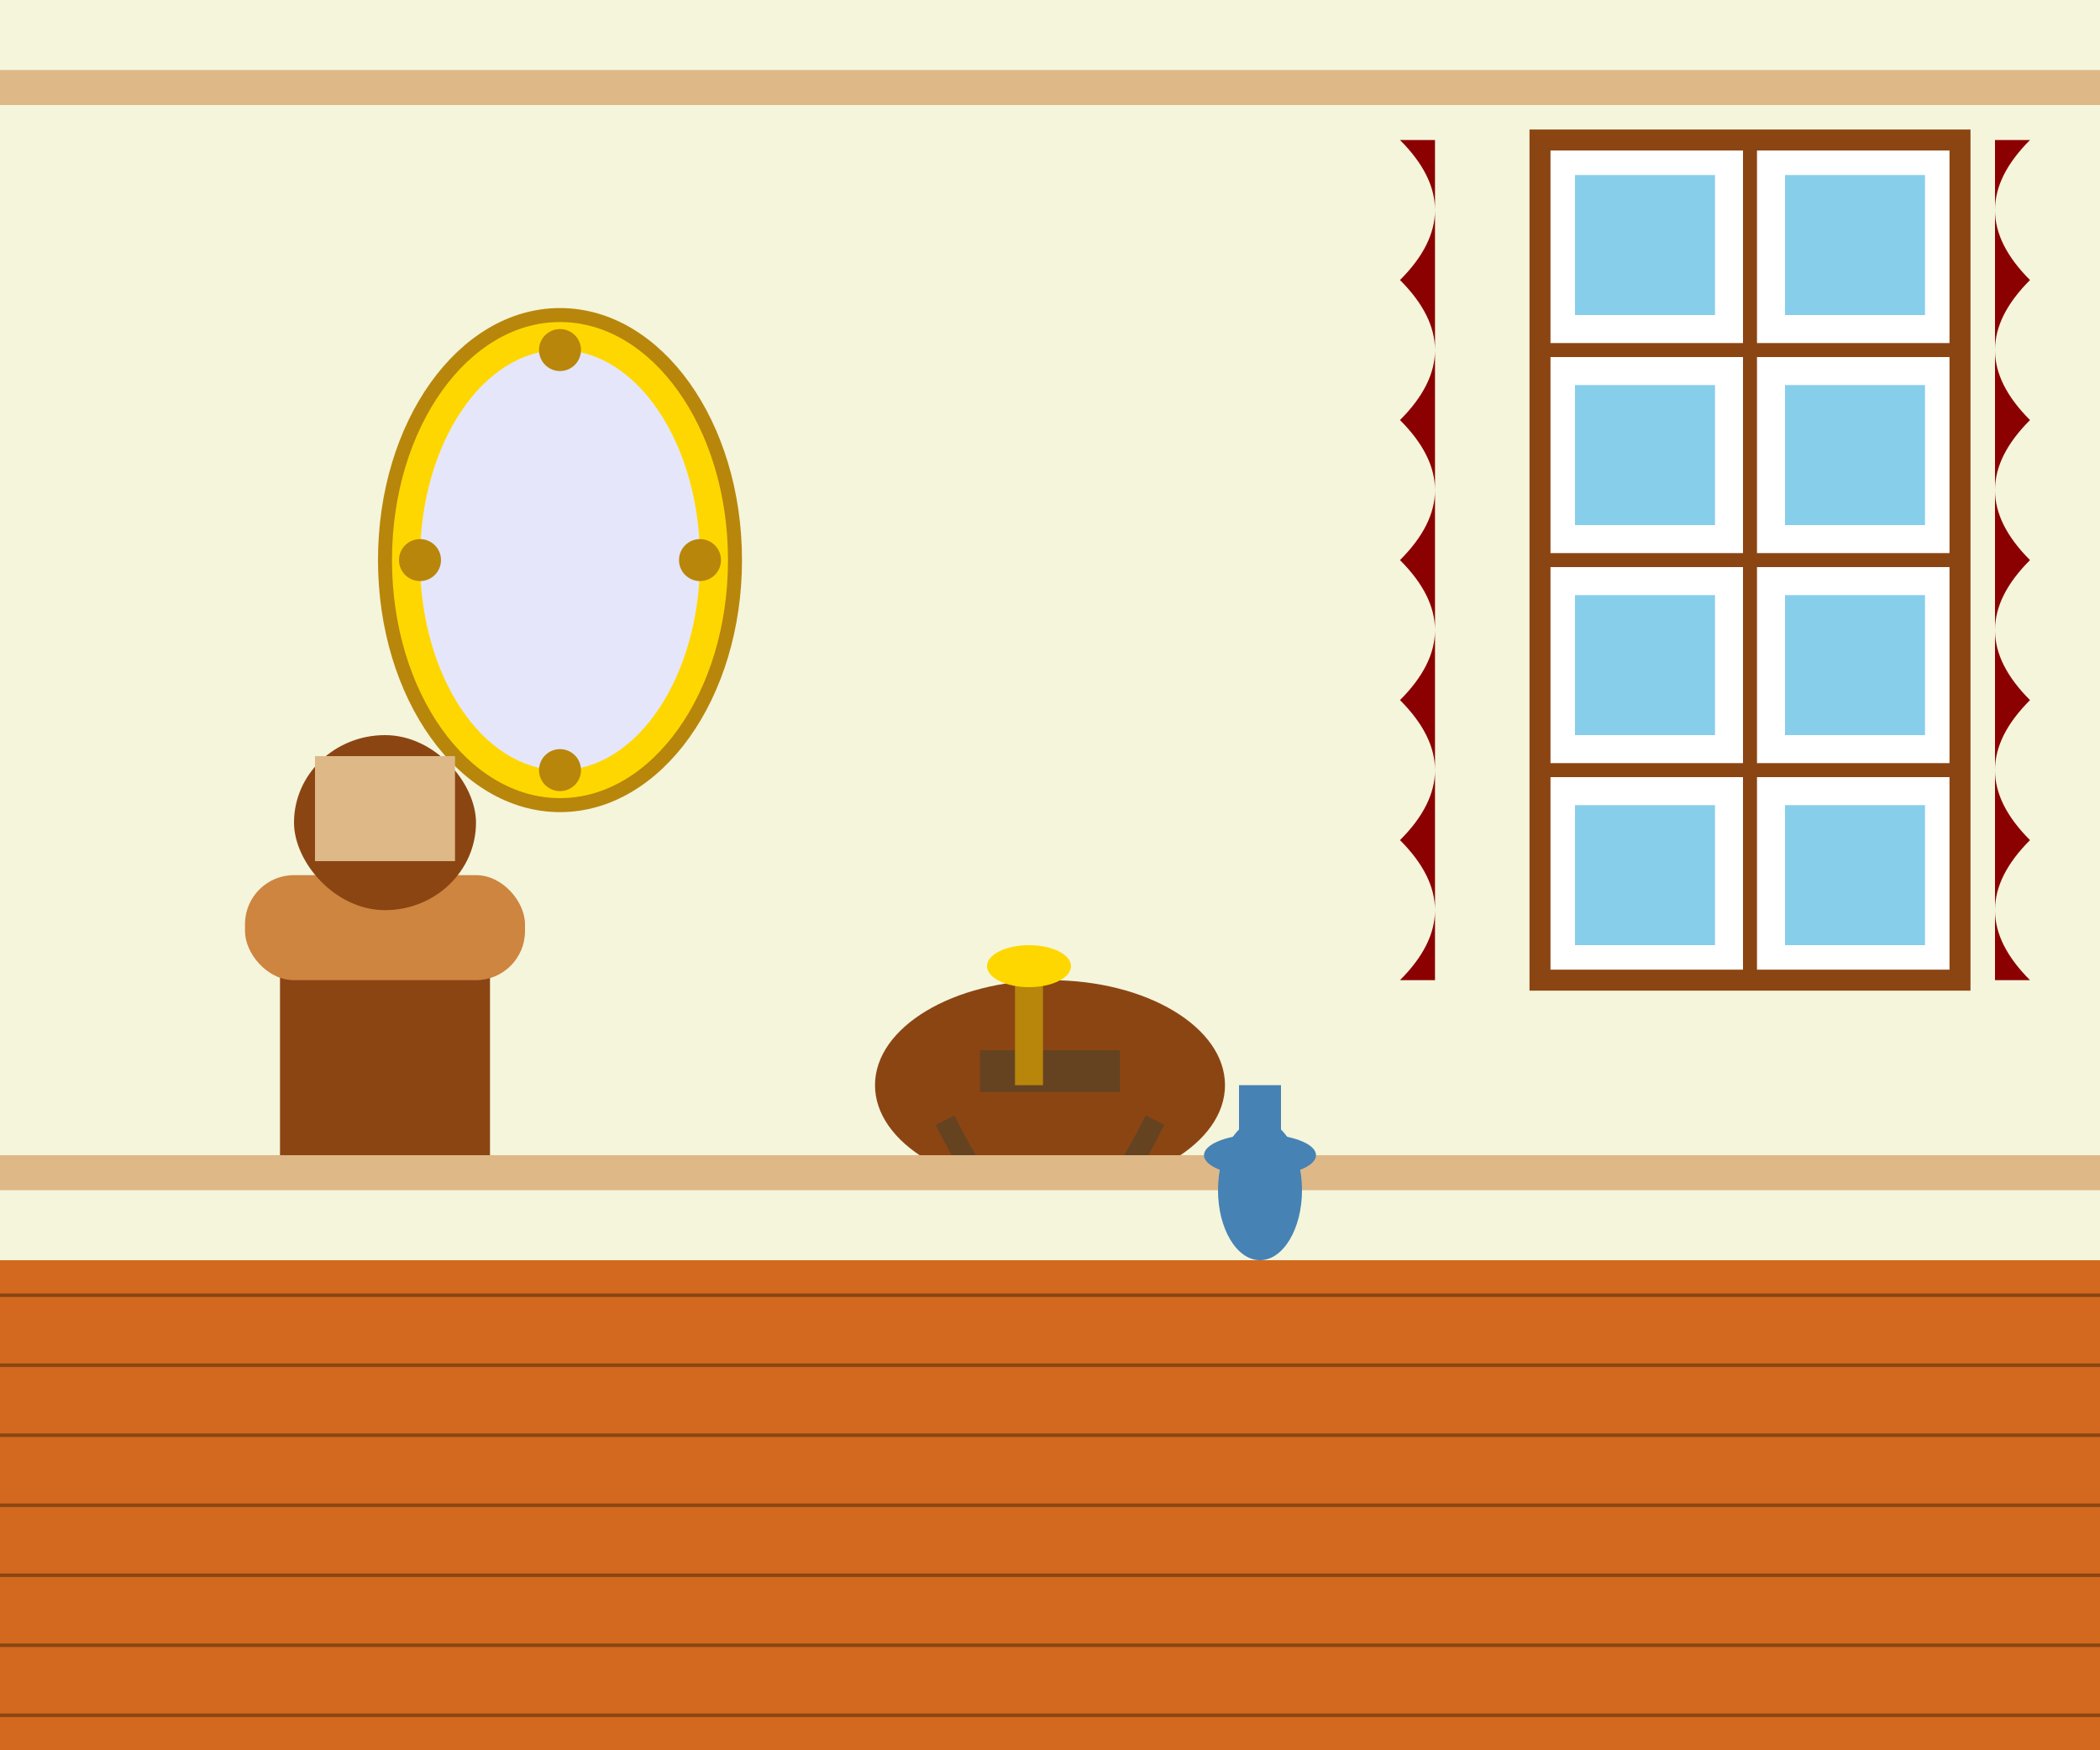
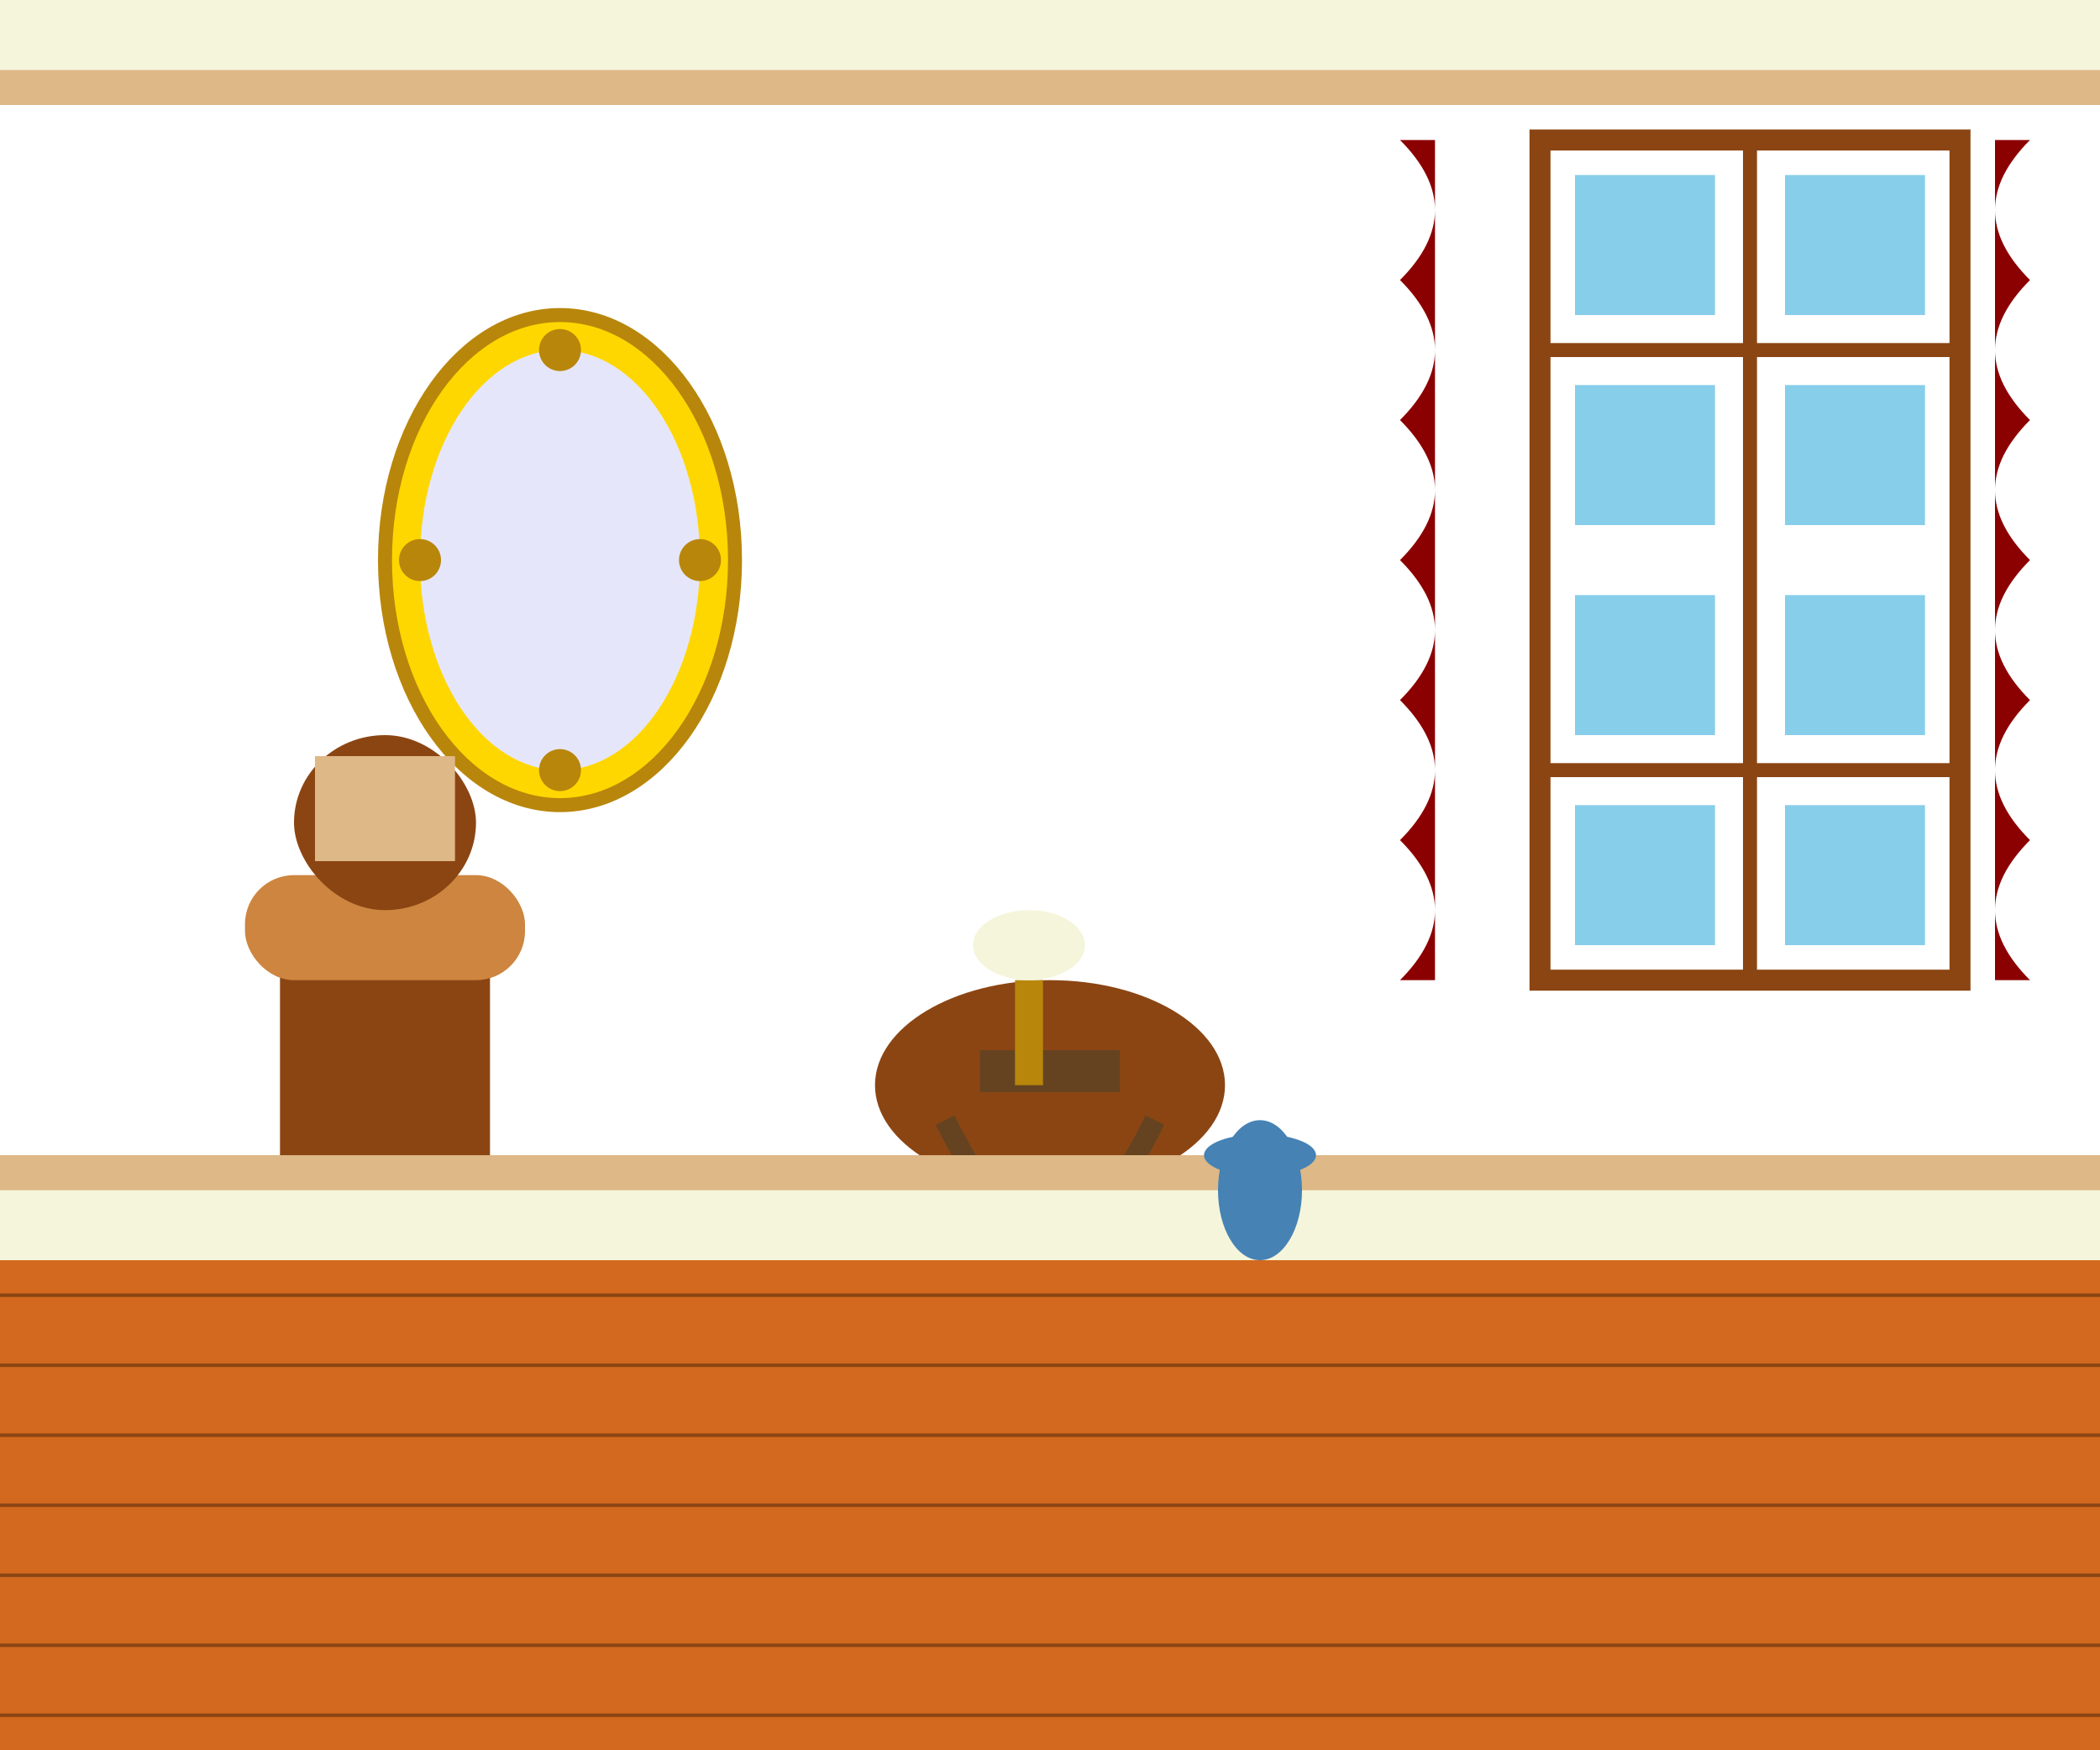
<svg xmlns="http://www.w3.org/2000/svg" width="300" height="250" viewBox="0 0 300 250">
-   <rect width="300" height="250" fill="#f8f9fa" />
  <rect x="0" y="180" width="300" height="70" fill="#D2691E" />
  <g stroke="#8B4513" stroke-width="0.5">
    <line x1="0" y1="185" x2="300" y2="185" />
    <line x1="0" y1="195" x2="300" y2="195" />
    <line x1="0" y1="205" x2="300" y2="205" />
    <line x1="0" y1="215" x2="300" y2="215" />
    <line x1="0" y1="225" x2="300" y2="225" />
    <line x1="0" y1="235" x2="300" y2="235" />
    <line x1="0" y1="245" x2="300" y2="245" />
  </g>
-   <rect x="0" y="0" width="300" height="180" fill="#F5F5DC" />
  <rect x="220" y="20" width="60" height="120" fill="#FFFFFF" stroke="#8B4513" stroke-width="3" />
  <line x1="250" y1="20" x2="250" y2="140" stroke="#8B4513" stroke-width="2" />
  <line x1="220" y1="50" x2="280" y2="50" stroke="#8B4513" stroke-width="2" />
-   <line x1="220" y1="80" x2="280" y2="80" stroke="#8B4513" stroke-width="2" />
  <line x1="220" y1="110" x2="280" y2="110" stroke="#8B4513" stroke-width="2" />
  <rect x="225" y="25" width="20" height="20" fill="#87CEEB" />
  <rect x="255" y="25" width="20" height="20" fill="#87CEEB" />
  <rect x="225" y="55" width="20" height="20" fill="#87CEEB" />
  <rect x="255" y="55" width="20" height="20" fill="#87CEEB" />
  <rect x="225" y="85" width="20" height="20" fill="#87CEEB" />
  <rect x="255" y="85" width="20" height="20" fill="#87CEEB" />
  <rect x="225" y="115" width="20" height="20" fill="#87CEEB" />
  <rect x="255" y="115" width="20" height="20" fill="#87CEEB" />
  <ellipse cx="80" cy="80" rx="25" ry="35" fill="#FFD700" stroke="#B8860B" stroke-width="2" />
  <ellipse cx="80" cy="80" rx="20" ry="30" fill="#E6E6FA" />
  <circle cx="80" cy="50" r="3" fill="#B8860B" />
  <circle cx="80" cy="110" r="3" fill="#B8860B" />
  <circle cx="60" cy="80" r="3" fill="#B8860B" />
  <circle cx="100" cy="80" r="3" fill="#B8860B" />
  <rect x="40" y="130" width="30" height="40" fill="#8B4513" />
  <rect x="35" y="125" width="40" height="15" rx="7" fill="#CD853F" />
  <rect x="42" y="105" width="26" height="25" rx="13" fill="#8B4513" />
  <rect x="45" y="108" width="20" height="15" fill="#DEB887" />
  <rect x="42" y="170" width="4" height="10" fill="#654321" />
  <rect x="64" y="170" width="4" height="10" fill="#654321" />
  <ellipse cx="150" cy="155" rx="25" ry="15" fill="#8B4513" />
  <rect x="140" y="150" width="20" height="6" fill="#654321" />
  <path d="M135 160 Q140 170 145 175" stroke="#654321" stroke-width="3" fill="none" />
  <path d="M165 160 Q160 170 155 175" stroke="#654321" stroke-width="3" fill="none" />
  <rect x="145" y="140" width="4" height="15" fill="#B8860B" />
  <ellipse cx="147" cy="135" rx="8" ry="5" fill="#F5F5DC" />
-   <ellipse cx="147" cy="138" rx="6" ry="3" fill="#FFD700" />
  <path d="M200 20 Q210 30 200 40 Q210 50 200 60 Q210 70 200 80 Q210 90 200 100 Q210 110 200 120 Q210 130 200 140 L205 140 L205 20 Z" fill="#8B0000" />
  <path d="M290 20 Q280 30 290 40 Q280 50 290 60 Q280 70 290 80 Q280 90 290 100 Q280 110 290 120 Q280 130 290 140 L285 140 L285 20 Z" fill="#8B0000" />
  <rect x="0" y="0" width="300" height="15" fill="#F5F5DC" />
  <rect x="0" y="10" width="300" height="5" fill="#DEB887" />
  <rect x="0" y="165" width="300" height="15" fill="#F5F5DC" />
  <rect x="0" y="165" width="300" height="5" fill="#DEB887" />
  <ellipse cx="180" cy="170" rx="6" ry="10" fill="#4682B4" />
  <ellipse cx="180" cy="165" rx="8" ry="3" fill="#4682B4" />
-   <rect x="177" y="155" width="6" height="12" fill="#4682B4" />
</svg>